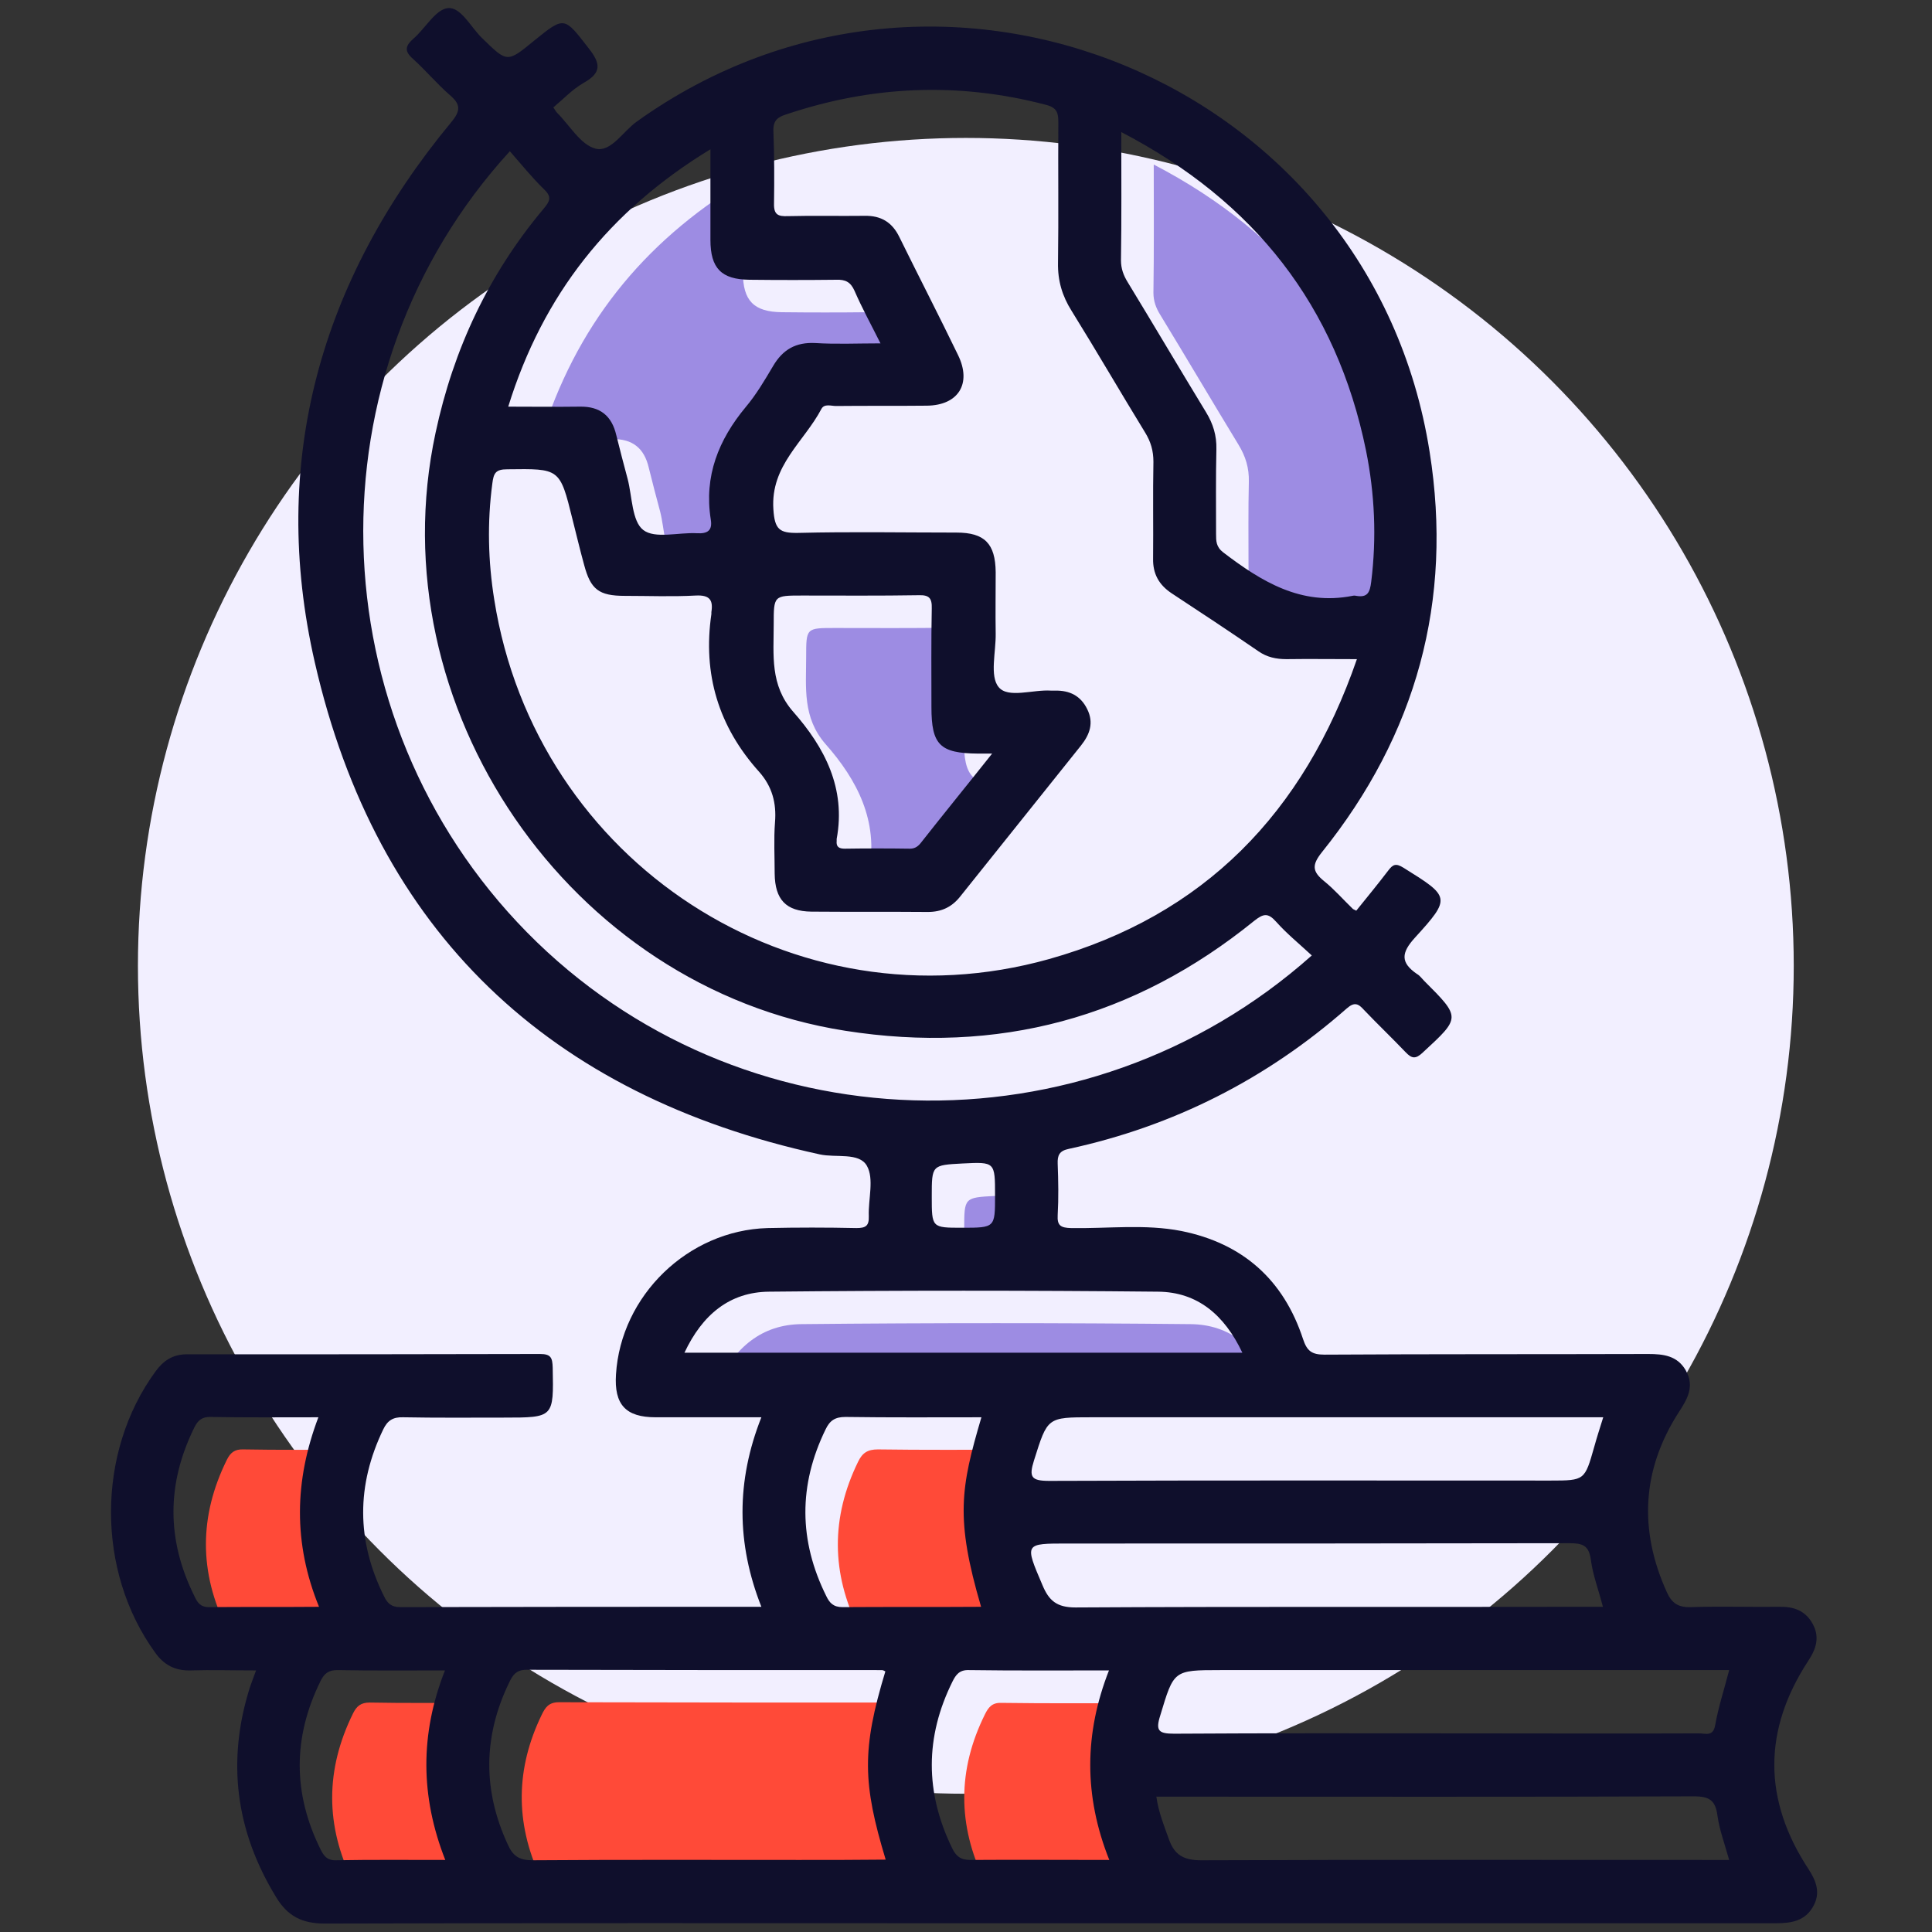
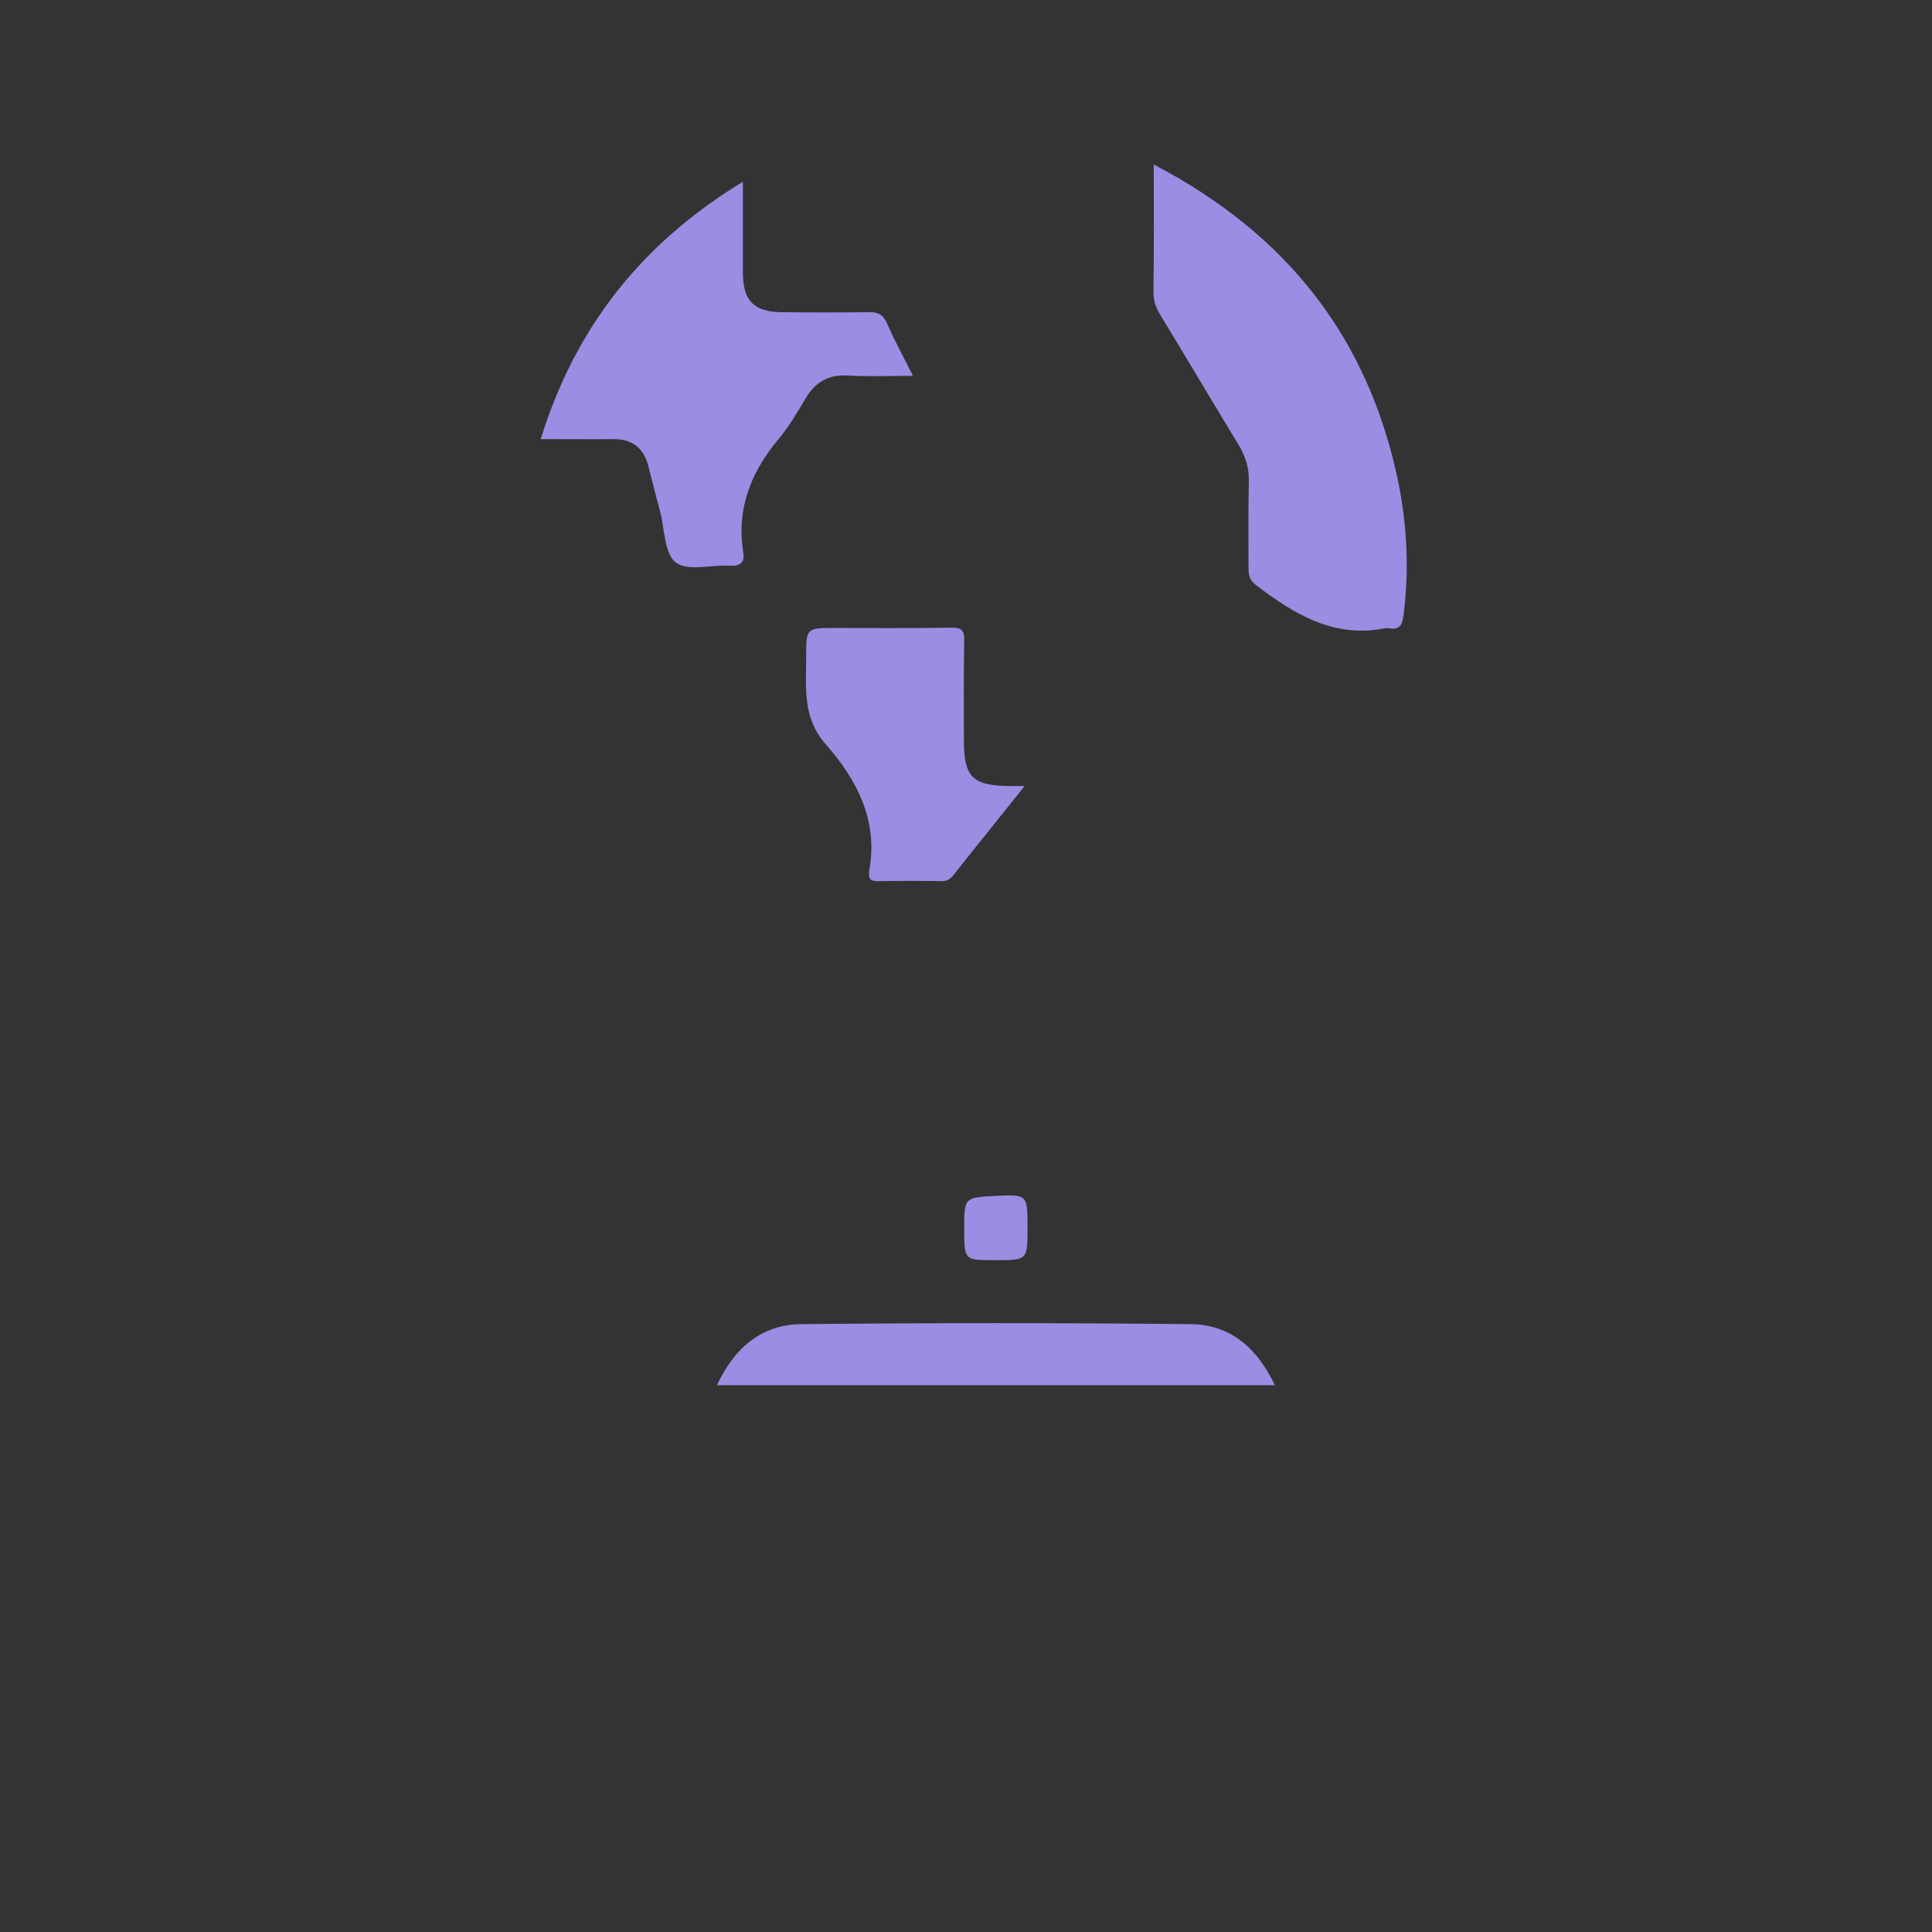
<svg xmlns="http://www.w3.org/2000/svg" version="1.1" id="Capa_1" x="0px" y="0px" viewBox="0 0 595.3 595.3" style="enable-background:new 0 0 595.3 595.3;" xml:space="preserve">
  <rect x="0" y="0" width="595.3" height="595.3" fill="#333333" stroke="none" />
  <style type="text/css">
	.st0{fill:#F2EFFF;}
	.st1{fill:#FF4A38;}
	.st2{fill:#9D8CE3;}
	.st3{fill:#0F0F2C;}
</style>
  <g id="Capa_3">
-     <circle class="st0" cx="297.6" cy="297.6" r="255.1" />
-   </g>
-   <path class="st1" d="M74.3,505.2c-2.6,0-3.6-1.6-4.4-3.4c-8.6-17.3-8.6-34.6,0-52c1.1-2.2,2.4-3.3,5.1-3.2  c10.7,0.2,21.5,0.1,33.1,0.1c-7.4,19.5-7.8,38.8,0.2,58.4C96.5,505.2,85.4,505.1,74.3,505.2z M147.2,583.1  c-11.7,0-22.8-0.1-33.9,0.1c-2.6,0-3.6-1.5-4.5-3.3c-8.6-17.3-8.6-34.6,0-52c1.1-2.2,2.4-3.3,5.1-3.3c10.7,0.2,21.5,0.1,33.2,0.1  C139.4,544.3,139.5,563.5,147.2,583.1z M256.3,583.1c-27.4,0-54.8-0.1-82.2,0.1c-4.1,0-6.1-1.3-7.7-5c-7.7-16.7-7.5-33.3,0.5-49.8  c1.1-2.3,2.2-3.9,5.3-3.9c36.5,0.1,73,0.1,109.5,0.1c0.4,0,0.7,0.2,1.1,0.4c-7.3,24.1-7,34.5,0.1,58  C274.1,583.1,265.2,583.1,256.3,583.1z M269.6,505.2c-2.8,0-4-1.3-5-3.4c-8.5-17.1-8.6-34.2-0.2-51.4c1.3-2.7,2.9-3.8,6.1-3.8  c13.8,0.2,27.6,0.1,41.9,0.1c-6.4,21.7-8.1,31.2-0.1,58.4C298,505.2,283.8,505.1,269.6,505.2z M308.9,583.2c-3,0-4.4-1.3-5.5-3.6  c-8.4-17.2-8.4-34.3,0.1-51.4c1-2,2.1-3.6,5-3.5c14.2,0.2,28.4,0.1,43.2,0.1c-7.6,19.4-7.8,38.6,0.1,58.4  C336.9,583.1,322.9,583,308.9,583.2z" />
+     </g>
  <path class="st2" d="M355.5,50.7c41.1,21.4,66.3,53.6,75.4,98.1c2.7,13.4,3.3,26.9,1.6,40.5c-0.4,3.2-1.1,4.9-4.6,4.3  c-0.4-0.1-0.8-0.1-1.2,0c-15.8,3.1-28-4.4-39.8-13.4c-2.2-1.7-2.2-3.5-2.2-5.7c0-8.7-0.1-17.4,0.1-26.1c0.1-4.2-1-7.8-3.2-11.4  c-8.1-13.3-16-26.7-24.1-40c-1.3-2.1-2.1-4.2-2.1-6.8C355.6,77.3,355.5,64.5,355.5,50.7z M257.2,193.5c12,0,23.9,0.1,35.9-0.1  c3.2-0.1,4.1,0.9,4,4.1c-0.2,10.1-0.1,20.3-0.1,30.4c0,11.6,2.6,14.2,14.3,14.3c1,0,2,0,4.4,0c-7.7,9.7-14.8,18.4-21.8,27.3  c-0.9,1.2-1.9,2-3.5,2c-6.7-0.1-13.4-0.1-20.1,0c-1.7,0-2.7-0.5-2.5-2.4c0-0.2,0-0.4,0-0.6c2.9-15.6-3.7-28.2-13.4-39.2  c-7.2-8.2-6-17.5-6-26.9C248.4,193.5,248.4,193.5,257.2,193.5z M228.9,56c0,9.9,0,18.9,0,27.9c0,8.8,3.4,12.2,12,12.3  c8.9,0.1,17.8,0.1,26.8,0c2.8-0.1,4.4,0.7,5.6,3.4c2.3,5.3,5.1,10.4,8,16.2c-7.2,0-13.7,0.3-20.1-0.1c-6-0.3-10,2-13,7.1  c-2.6,4.4-5.2,8.8-8.4,12.6c-8.4,10.1-12.9,21.3-10.8,34.6c0.6,3.5-1,4.5-4.3,4.3c-5.6-0.3-12.9,1.8-16.5-1  c-3.5-2.7-3.4-10.3-4.8-15.7c-1.2-4.5-2.4-9-3.5-13.5c-1.4-6-5-8.9-11.2-8.8c-7.1,0.1-14.2,0-22.1,0C177.3,100.8,197.7,75,228.9,56z   M316.6,378.4c0,9.9,0,9.9-10.2,9.9c-9.3,0-9.3,0-9.3-9.6c0-9.7,0-9.7,9.5-10.2C316.6,368,316.6,368,316.6,378.4z M220.9,426.8  c5.5-11.7,13.9-18.7,26.1-18.8c39.9-0.4,79.9-0.4,119.8,0c12.2,0.1,20.5,7.2,26,18.8C335.3,426.8,278.6,426.8,220.9,426.8z" />
  <g>
-     <path class="st3" d="M557.2,511.7c2.4-3.6,3.6-7.3,1.3-11.4c-2.2-4-5.8-5.3-10.2-5.2c-9.1,0.1-18.3-0.2-27.4,0.1   c-3.9,0.1-5.8-1.3-7.3-4.6c-8.7-19.2-7.7-37.8,3.7-55.5c2.7-4.1,4.9-8,2.1-12.9c-2.6-4.5-6.9-5-11.5-5c-33.3,0.1-66.5,0-99.8,0.2   c-4,0-5.4-1.2-6.6-4.8c-6-18.3-18.6-29.5-37.5-33.3c-11.2-2.2-22.7-0.7-34-0.9c-3.1-0.1-4.3-0.7-4.1-4c0.3-5.3,0.2-10.5,0-15.8   c-0.1-2.6,0.5-4,3.4-4.6c32.3-7,60.9-21.5,85.7-43.3c2.4-2.1,3.6-1.4,5.3,0.5c4.2,4.4,8.6,8.6,12.8,13c1.9,2,3.1,2.2,5.3,0.1   c11.7-10.8,11.8-10.7,0.4-22.1c-0.7-0.7-1.3-1.6-2.2-2.1c-5.1-3.5-4.9-6.5-0.6-11.2c11.2-12.3,10.8-12.6-3.5-21.5   c-2.4-1.5-3.3-1.1-4.8,0.9c-3.2,4.2-6.5,8.2-9.8,12.3c-0.5-0.3-1-0.4-1.2-0.7c-2.9-2.8-5.6-5.9-8.7-8.4c-3.7-3-3.8-5-0.7-8.9   c29.1-36.2,40.5-77.5,33.2-123.4C422.5,25.1,290.2-29.8,196.3,37.4c-4.3,3-8,9.6-12.8,8.4c-4.6-1.2-7.9-7.1-11.8-11   c-0.4-0.4-0.7-1-1.2-1.7c3.1-2.6,5.9-5.6,9.4-7.6c5.5-3.1,5.2-5.9,1.5-10.6c-7.6-9.8-7.4-10-16.9-2.3c-8.3,6.8-8.2,6.7-16-0.9   c-3.5-3.4-6.5-9.6-10.5-9.2c-3.8,0.4-6.9,6.2-10.6,9.4c-2.5,2.2-2.9,3.8-0.2,6.2c3.9,3.5,7.3,7.6,11.3,11.1   c3.4,2.9,3.6,4.8,0.5,8.5C98.6,86.5,82.9,142.5,97,204.1c19,83.1,72.2,133.4,155.6,151.6c5,1.1,12.1-0.7,14.5,3.5   c2.3,4,0.4,10.3,0.6,15.5c0.1,3-0.9,3.7-3.8,3.7c-9.1-0.2-18.3-0.2-27.4,0c-24.5,0.7-45.2,20.8-46.7,45.1   c-0.6,9.3,3,13.2,12.2,13.2c10.7,0,21.3,0,32.6,0c-7.8,19.7-7.7,38.9,0,58.4c-37.5,0-74.4,0-111.3,0.1c-2.8,0-4-1.3-5-3.4   c-8.5-17.1-8.5-34.2-0.2-51.4c1.3-2.7,3-3.8,6.1-3.7c10.3,0.2,20.7,0.1,31,0.1c15.5,0,15.4,0,15.1-15.4c-0.1-3-0.5-4.2-3.9-4.2   c-36.3,0.1-72.6,0.1-108.9,0.1c-4.3,0-7.2,2-9.6,5.3c-18.2,24.9-18.3,61.5-0.1,86.6c2.7,3.8,6.1,5.6,10.8,5.5c6.5-0.2,13,0,20.3,0   c-0.8,2.2-1.4,3.7-1.9,5.2c-7.2,22.8-4.4,44.3,8.1,64.7c3.5,5.8,8,8.1,14.9,8.1c66.1-0.2,132.3-0.1,198.4-0.1c83,0,166,0,248.9,0   c4.7,0,8.9-0.7,11.4-5.2c2.3-4.1,1-7.7-1.4-11.4C543.2,554.6,543.2,533.1,557.2,511.7z M526.2,514.6c2.2,0,4.3,0,6.6,0   c-1.5,5.9-3.3,11.3-4.3,16.9c-0.6,3.7-3,2.6-4.9,2.6c-23.9,0.1-47.9,0-71.8,0c-30,0-60-0.1-90,0.1c-4.8,0-5.8-0.9-4.3-5.6   c4.2-13.9,4-14,18.5-14C426,514.6,476.1,514.6,526.2,514.6z M331.4,495.3c-5.8,0-8.2-2.1-10.2-6.9c-5.5-12.9-5.6-12.8,7.8-12.8   c51.5,0,103,0,154.5-0.1c4.1,0,6.1,0.6,6.7,5.2c0.6,4.6,2.3,9,3.7,14.4c-2.4,0-4.6,0-6.8,0C435.2,495.2,383.3,495,331.4,495.3z    M494,436.7c-1.1,3.5-2,6.3-2.8,9.2c-2.9,10.2-2.9,10.3-13.4,10.3c-51.5,0-103-0.1-154.5,0.1c-5.6,0-6.3-1.2-4.7-6.3   c4.2-13.3,4-13.3,17.8-13.3C388.7,436.7,441,436.7,494,436.7z M345.5,40.7c41.1,21.4,66.3,53.6,75.4,98.1   c2.7,13.4,3.3,26.9,1.6,40.5c-0.4,3.2-1.1,4.9-4.6,4.3c-0.4-0.1-0.8-0.1-1.2,0c-15.8,3.1-28-4.4-39.8-13.4   c-2.2-1.7-2.2-3.5-2.2-5.7c0-8.7-0.1-17.4,0.1-26.1c0.1-4.2-1-7.8-3.2-11.4c-8.1-13.3-16-26.7-24.1-40c-1.3-2.1-2.1-4.2-2.1-6.8   C345.6,67.3,345.5,54.5,345.5,40.7z M238.3,40.3c-0.1-3.1,1.3-4.2,3.8-5c26.4-8.9,53.1-10.1,80.2-3c3.5,0.9,3.8,2.6,3.8,5.5   c-0.1,14.4,0.1,28.8-0.1,43.2c-0.1,5.5,1.3,10.2,4.2,14.8c7.7,12.4,15,25,22.6,37.4c1.8,2.9,2.6,5.7,2.6,9.1   c-0.2,9.9,0,19.9-0.1,29.8c-0.1,4.7,1.8,8.1,5.7,10.7c9,5.9,17.9,11.8,26.8,17.9c2.6,1.8,5.4,2.4,8.6,2.4c6.9-0.1,13.8,0,21.7,0   c-16.4,47.5-47.2,79-94.8,92.4c-78.7,22.1-158.2-29.8-171-110.7c-1.9-11.8-2.2-23.8-0.6-35.8c0.4-3.2,1-4.4,4.6-4.4   c16.2-0.2,16.2-0.4,20.1,15.4c1.2,4.7,2.3,9.4,3.6,14.1c2,7.5,4.5,9.5,12.5,9.5c7.3,0,14.6,0.3,21.9-0.1c4.2-0.2,5.4,1.3,4.8,5.1   c0,0.2,0,0.4,0,0.6c-2.7,18.5,2.2,34.7,14.7,48.6c4,4.5,5.4,9.6,4.9,15.6c-0.4,5.2-0.1,10.5-0.1,15.8c0.1,8,3.5,11.6,11.3,11.7   c12,0.1,23.9,0,35.9,0.1c4.2,0,7.4-1.5,10-4.8c12.4-15.5,24.8-31,37.2-46.5c2.7-3.4,4-7,1.9-11.2c-2-4.1-5.4-5.8-9.9-5.7   c-0.4,0-0.8,0-1.2,0c-5.6-0.4-13.3,2.5-16.2-1.1c-2.8-3.4-0.8-10.8-0.9-16.5c-0.1-6.3,0-12.6,0-18.9c-0.1-8.8-3.4-12.2-12.1-12.2   c-16.2,0-32.5-0.3-48.7,0.1c-5.8,0.1-7.3-1-7.7-7.3c-0.9-13.5,9.5-20.8,14.8-30.9c0.9-1.7,3-0.9,4.5-0.9c9.3-0.1,18.7,0,28-0.1   c9.7-0.1,13.9-6.8,9.6-15.6c-5.9-12.2-12.1-24.2-18.1-36.4c-2.2-4.5-5.6-6.6-10.7-6.5c-7.9,0.1-15.8-0.1-23.7,0.1   c-2.9,0.1-4.3-0.4-4.2-3.9C238.6,55.3,238.6,47.8,238.3,40.3z M247.2,183.5c12,0,23.9,0.1,35.9-0.1c3.2-0.1,4.1,0.9,4,4.1   c-0.2,10.1-0.1,20.3-0.1,30.4c0,11.6,2.6,14.2,14.3,14.3c1,0,2,0,4.4,0c-7.7,9.7-14.8,18.4-21.8,27.3c-0.9,1.2-1.9,2-3.5,2   c-6.7-0.1-13.4-0.1-20.1,0c-1.7,0-2.7-0.5-2.5-2.4c0-0.2,0-0.4,0-0.6c2.9-15.6-3.7-28.2-13.4-39.2c-7.2-8.2-6-17.5-6-26.9   C238.4,183.5,238.4,183.5,247.2,183.5z M218.9,46c0,9.9,0,18.9,0,27.9c0,8.8,3.4,12.2,12,12.3c8.9,0.1,17.8,0.1,26.8,0   c2.8-0.1,4.4,0.7,5.6,3.4c2.3,5.3,5.1,10.4,8,16.2c-7.2,0-13.7,0.3-20.1-0.1c-6-0.3-10,2-13,7.1c-2.6,4.4-5.2,8.8-8.4,12.6   c-8.4,10.1-12.9,21.3-10.8,34.6c0.6,3.5-1,4.5-4.3,4.3c-5.6-0.3-12.9,1.8-16.5-1c-3.5-2.7-3.4-10.3-4.8-15.7   c-1.2-4.5-2.4-9-3.5-13.5c-1.4-6-5-8.9-11.2-8.8c-7.1,0.1-14.2,0-22.1,0C167.3,90.8,187.7,65,218.9,46z M162.4,287.3   c-65-66.1-67.7-172.5-5.3-240.7c3.5,4,6.8,8.1,10.6,11.8c2.4,2.3,1.7,3.6-0.1,5.8c-17,20.2-27.9,43.4-33.4,69.2   c-18.1,84.3,41.2,170.9,126.2,184.2c47.1,7.4,89.1-3.9,126.1-33.9c2.8-2.2,4.2-2.5,6.7,0.3c3.2,3.6,7,6.7,11,10.4   C334.1,356.8,227.5,353.4,162.4,287.3z M306.6,368.4c0,9.9,0,9.9-10.2,9.9c-9.3,0-9.3,0-9.3-9.6c0-9.7,0-9.7,9.5-10.2   C306.6,358,306.6,358,306.6,368.4z M210.9,416.8c5.5-11.7,13.9-18.7,26.1-18.8c39.9-0.4,79.9-0.4,119.8,0   c12.2,0.1,20.5,7.2,26,18.8C325.3,416.8,268.5,416.8,210.9,416.8z M64.3,495.2c-2.6,0-3.6-1.6-4.4-3.4c-8.6-17.3-8.6-34.6,0-52   c1.1-2.2,2.4-3.3,5.1-3.2c10.7,0.2,21.5,0.1,33.1,0.1c-7.4,19.5-7.8,38.8,0.2,58.4C86.5,495.2,75.4,495.1,64.3,495.2z M137.2,573.1   c-11.7,0-22.8-0.1-33.9,0.1c-2.6,0-3.6-1.5-4.5-3.3c-8.6-17.3-8.6-34.6,0-52c1.1-2.2,2.4-3.3,5.1-3.3c10.7,0.2,21.5,0.1,33.2,0.1   C129.4,534.3,129.5,553.5,137.2,573.1z M246.3,573.1c-27.4,0-54.8-0.1-82.2,0.1c-4.1,0-6.1-1.3-7.7-5c-7.7-16.7-7.5-33.3,0.5-49.8   c1.1-2.3,2.2-3.9,5.3-3.9c36.5,0.1,73,0.1,109.5,0.1c0.4,0,0.7,0.2,1.1,0.4c-7.3,24.1-7,34.5,0.1,58   C264.1,573.1,255.2,573.1,246.3,573.1z M259.6,495.2c-2.8,0-4-1.3-5-3.4c-8.5-17.1-8.6-34.2-0.2-51.4c1.3-2.7,2.9-3.8,6.1-3.8   c13.8,0.2,27.6,0.1,41.9,0.1c-6.4,21.7-8.1,31.2-0.1,58.4C288,495.2,273.8,495.1,259.6,495.2z M298.9,573.1c-3,0-4.4-1.3-5.5-3.6   c-8.4-17.2-8.4-34.3,0.1-51.4c1-2,2.1-3.6,5-3.5c14.2,0.2,28.4,0.1,43.2,0.1c-7.6,19.4-7.8,38.6,0.1,58.4   C326.9,573.1,312.9,573,298.9,573.1z M526.5,573.1c-52.1,0-104.2-0.1-156.4,0.1c-5.3,0-8.2-1.6-9.9-6.4c-1.5-4.2-3.2-8.3-3.9-13.2   c2.3,0,4.3,0,6.3,0c53.1,0,106.3,0.1,159.4-0.1c4.9,0,6.6,1.4,7.2,6c0.6,4.3,2.2,8.6,3.6,13.6C530.7,573.1,528.6,573.1,526.5,573.1   z" />
-   </g>
+     </g>
</svg>